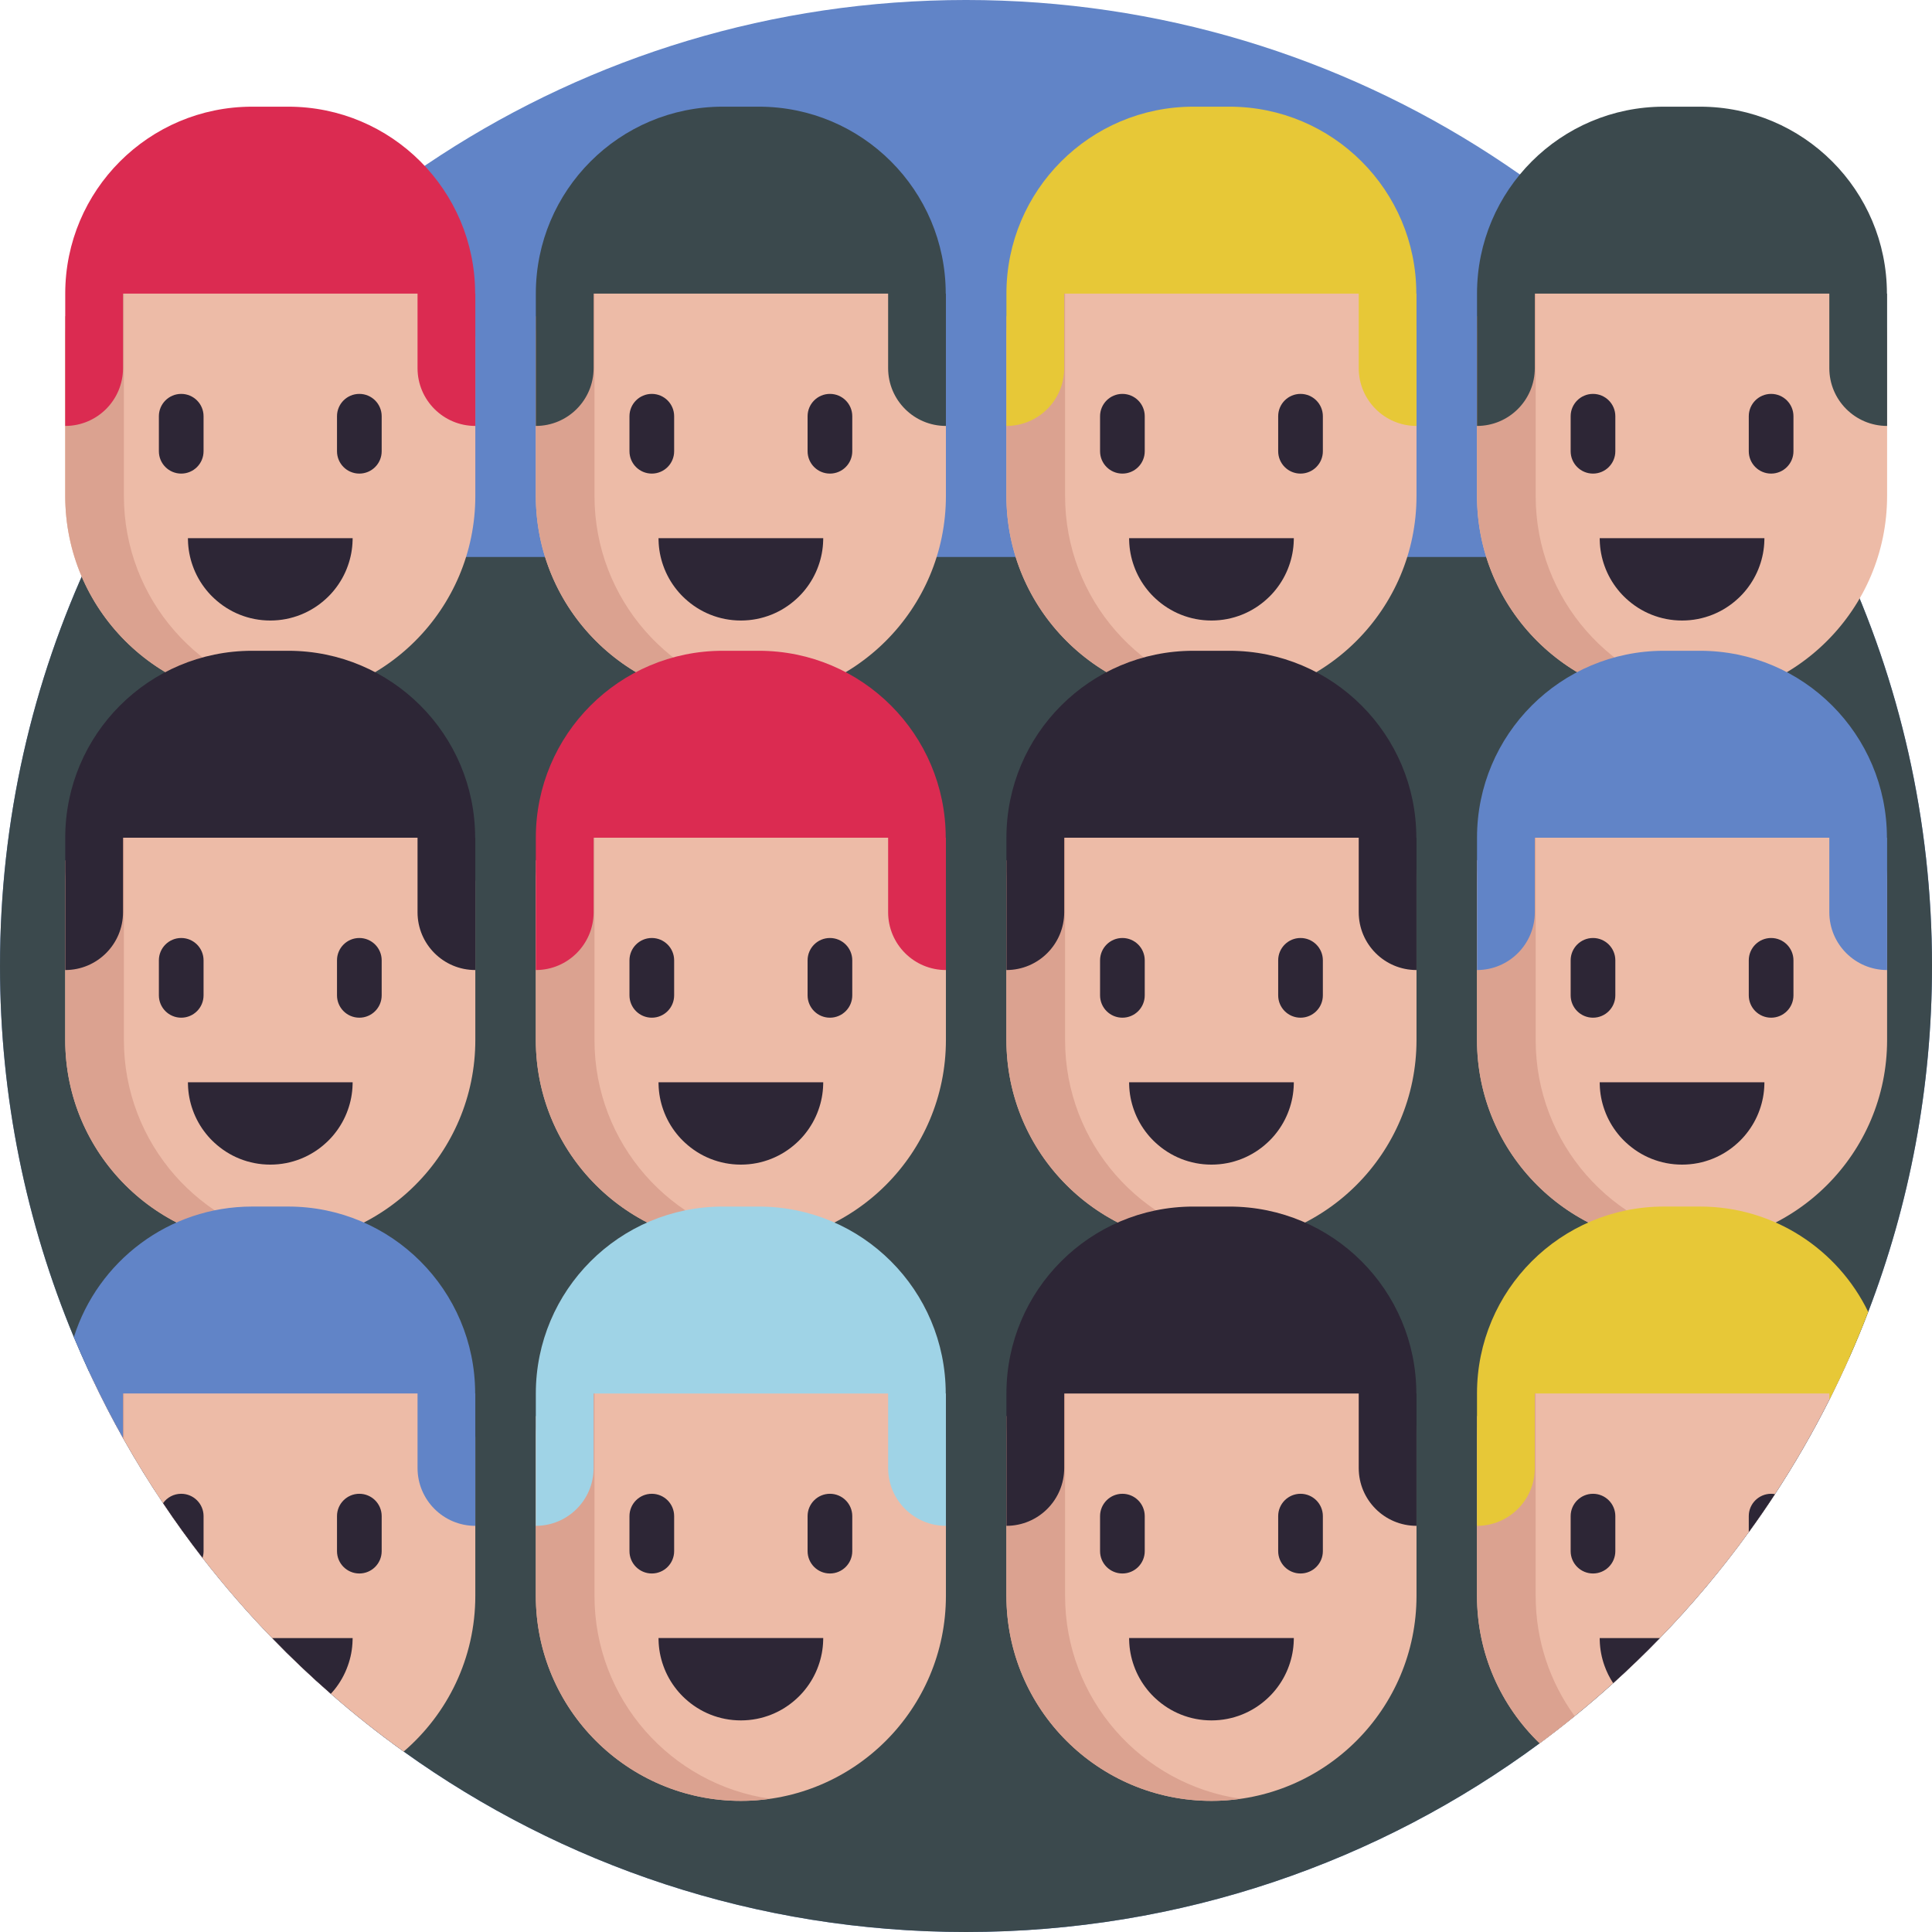
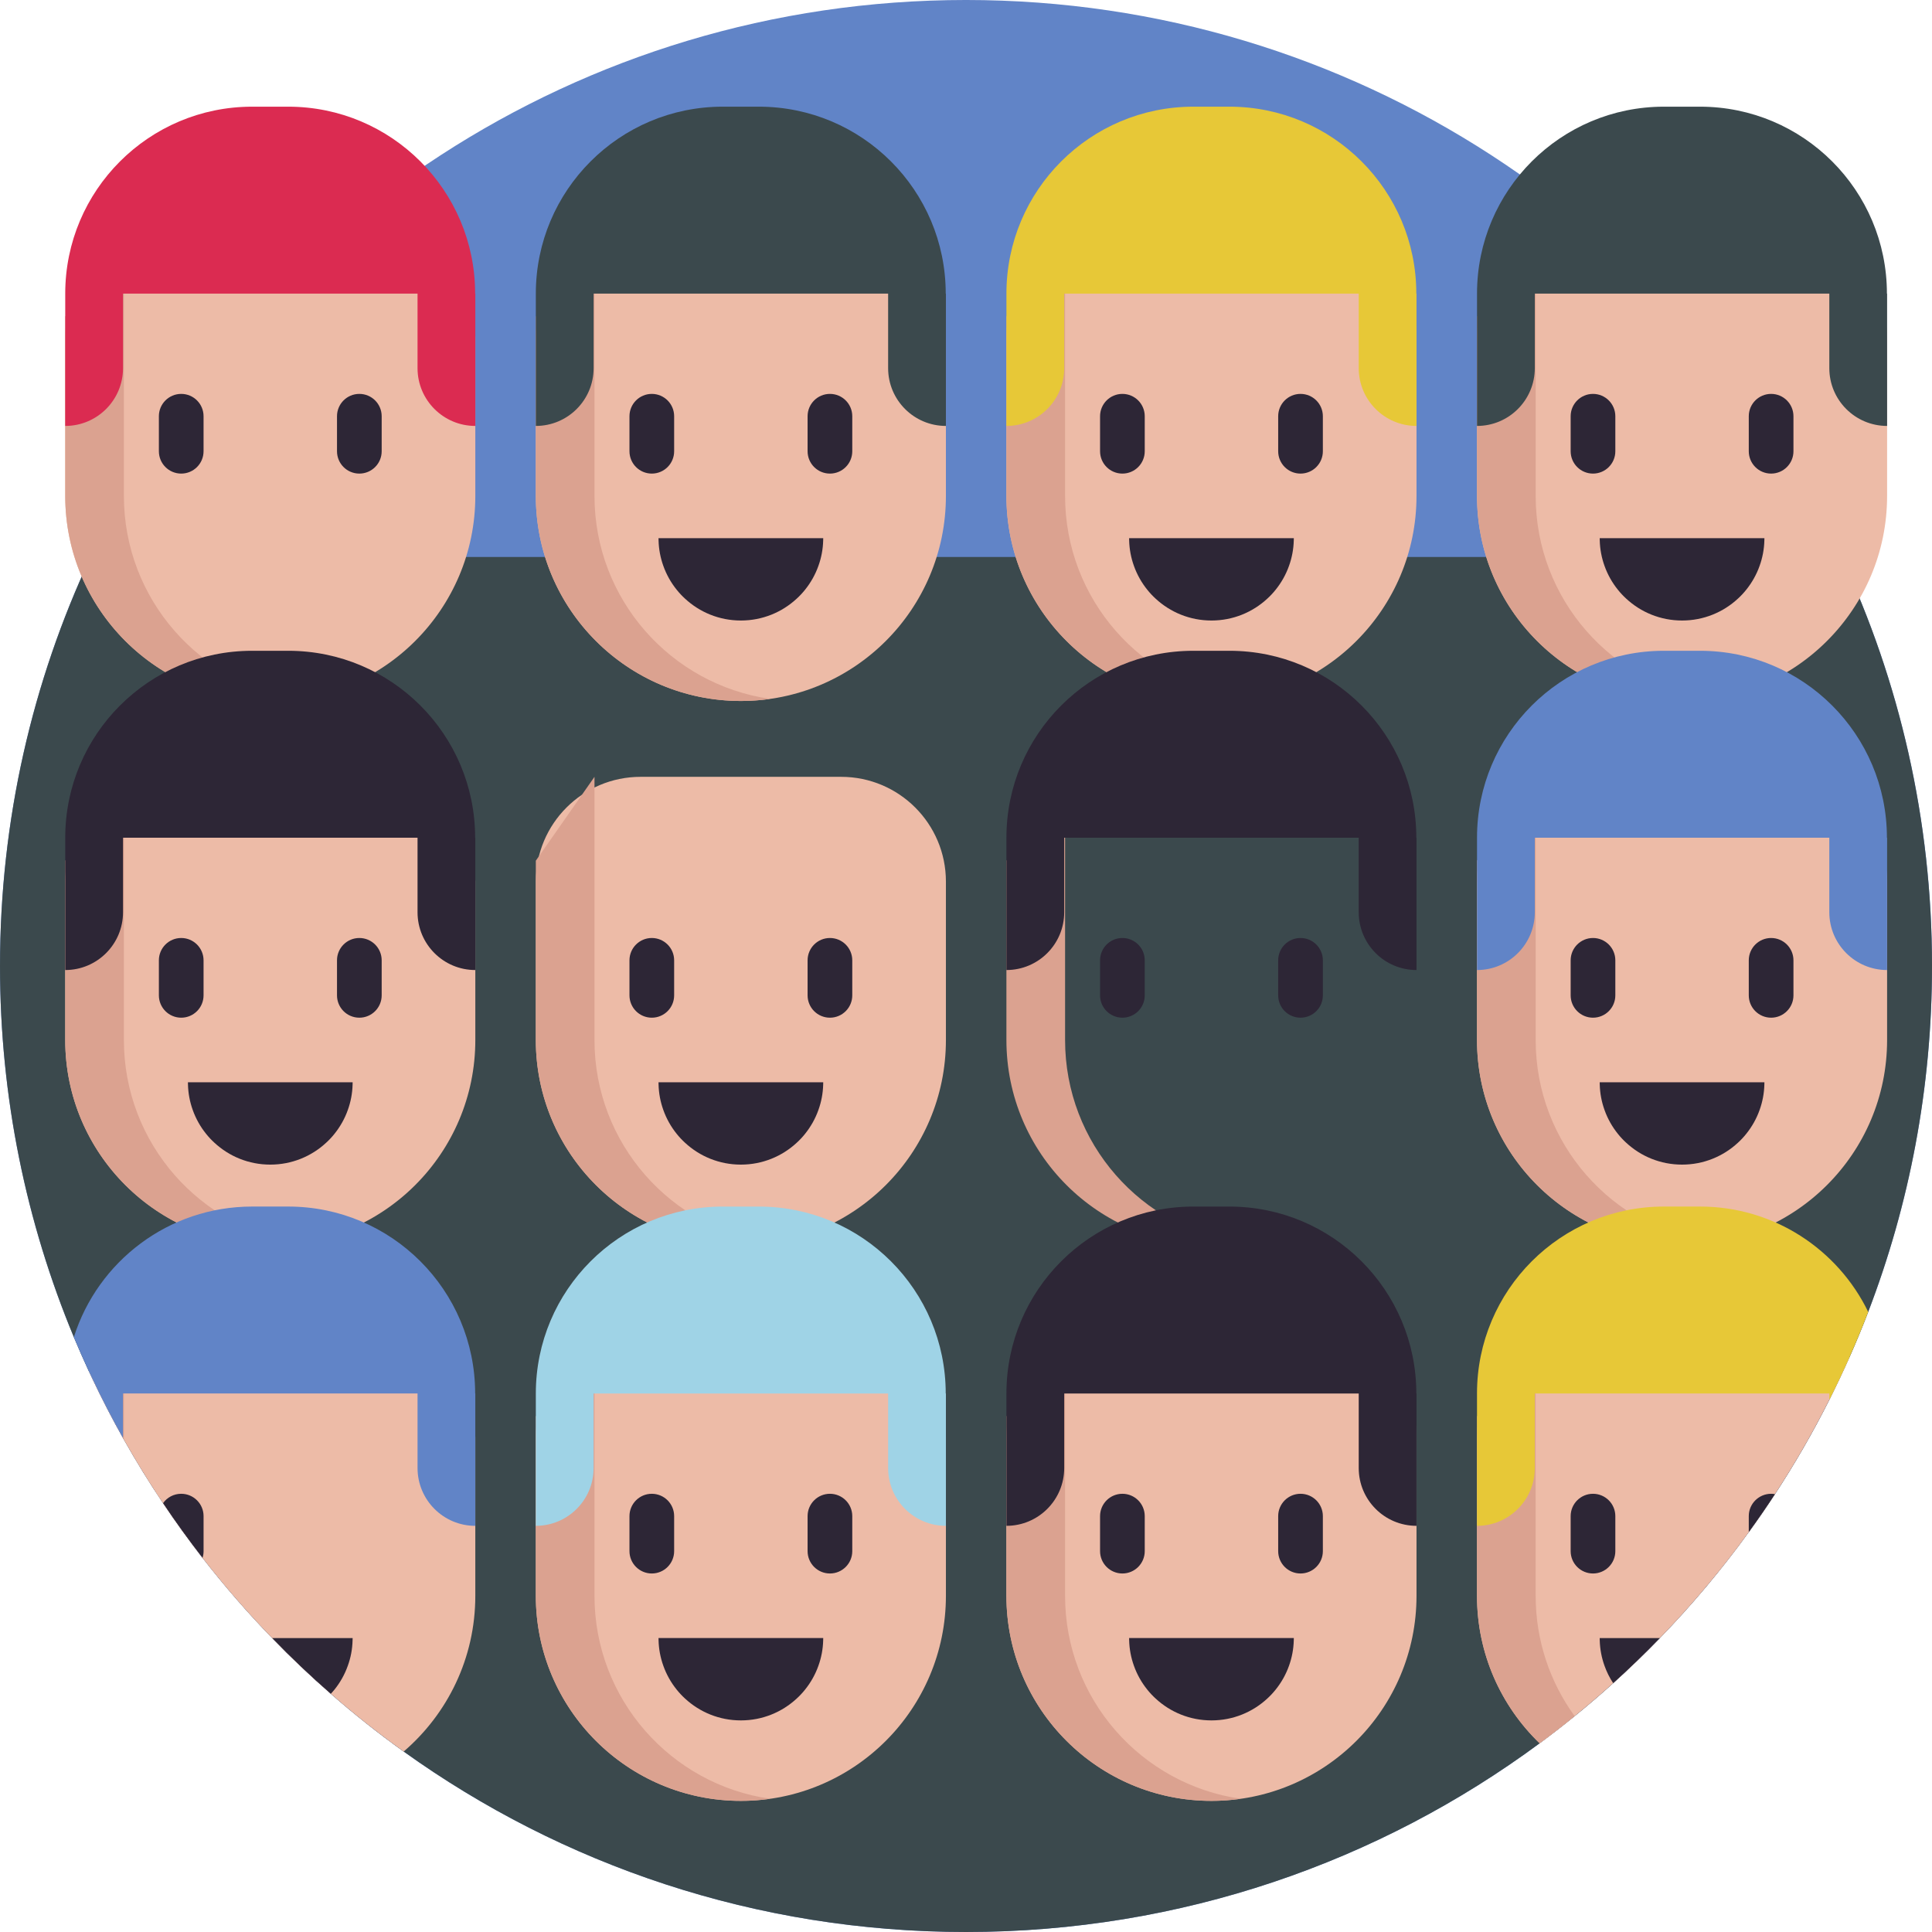
<svg xmlns="http://www.w3.org/2000/svg" id="Capa_1" enable-background="new 0 0 490 490" height="512" viewBox="0 0 490 490" width="512">
  <g>
    <path d="m490 245c0 30.91-5.73 60.49-16.18 87.73-1.48 3.87-3.06 7.68-4.73 11.45-1.63 3.67-3.34 7.28-5.13 10.85-4.16 8.26-8.76 16.24-13.79 23.92-2.13 3.26-4.34 6.47-6.64 9.63-6.87 9.49-14.41 18.47-22.55 26.87-3.81 3.94-7.77 7.76-11.84 11.44-3.18 2.87-6.44 5.66-9.77 8.36-2.9 2.37-5.87 4.66-8.88 6.89-40.69 30.08-91.01 47.86-145.49 47.86-53.21 0-102.45-16.96-142.62-45.77-6.39-4.58-12.56-9.47-18.47-14.64-5.16-4.5-10.13-9.22-14.88-14.14-6.25-6.44-12.14-13.24-17.66-20.34-3.49-4.5-6.84-9.13-10.01-13.88-3.52-5.23-6.83-10.61-9.94-16.12-.07-.13-.15-.27-.22-.4-2.79-4.96-5.41-10.03-7.84-15.2-.29-.58-.56-1.16-.83-1.75-1.32-2.85-2.58-5.73-3.8-8.63-12.06-28.98-18.73-60.78-18.73-94.13 0-37.07 8.24-72.23 22.98-103.73 39.06-83.46 123.79-141.27 222.02-141.27s182.96 57.81 222.02 141.27c14.74 31.5 22.98 66.66 22.98 103.73z" fill="#6184c7" />
    <path d="m490 245c0 30.91-5.73 60.49-16.18 87.73-1.48 3.87-3.06 7.68-4.73 11.45-1.63 3.67-3.34 7.28-5.13 10.85-4.16 8.26-8.76 16.24-13.79 23.92-2.13 3.26-4.34 6.47-6.64 9.63-6.87 9.49-14.41 18.47-22.55 26.87-3.81 3.94-7.77 7.76-11.84 11.44-3.18 2.87-6.44 5.66-9.77 8.36-2.9 2.37-5.87 4.66-8.88 6.89-40.69 30.08-91.01 47.86-145.49 47.86-53.21 0-102.45-16.96-142.62-45.77-6.39-4.58-12.56-9.47-18.47-14.64-5.16-4.5-10.13-9.22-14.88-14.14-6.25-6.44-12.14-13.24-17.66-20.34-3.49-4.5-6.84-9.13-10.01-13.88-3.52-5.23-6.83-10.61-9.94-16.12-.07-.13-.15-.27-.22-.4-2.79-4.96-5.41-10.03-7.84-15.2-.29-.58-.56-1.16-.83-1.75-1.32-2.85-2.58-5.73-3.8-8.63-12.06-28.98-18.73-60.78-18.73-94.13 0-37.07 8.24-72.23 22.98-103.73h444.04c14.74 31.5 22.98 66.66 22.98 103.73z" fill="#3b494d" />
    <g>
      <path d="m68.549 177.787c-28.721 0-52.004-23.283-52.004-52.004v-40.185c0-14.675 11.897-26.572 26.572-26.572h50.865c14.675 0 26.572 11.897 26.572 26.572v40.185c-.001 28.721-23.284 52.004-52.005 52.004z" fill="#edbba7" />
      <path d="m75.988 177.256c-2.43.351-4.91.529-7.437.529-28.723 0-52.007-23.279-52.007-52.001v-45.487l14.88-21.27v66.757c0 26.195 19.368 47.864 44.564 51.472z" fill="#dba290" />
      <path d="m120.506 74.465c0-26.183-21.225-47.408-47.408-47.408h-9.145c-26.183 0-47.408 21.225-47.408 47.408v33.563c8.094 0 14.656-6.562 14.656-14.656v-18.907h74.696v18.907c0 8.094 6.562 14.656 14.656 14.656v-33.563z" fill="#db2b51" />
      <g fill="#2d2636">
-         <path d="m89.437 136.489c0 .19 0 .38-.012.57-.055 2.254-.478 4.423-1.201 6.438-.79 2.236-1.954 4.288-3.412 6.095-.643.802-1.348 1.556-2.101 2.242-3.724 3.449-8.698 5.544-14.162 5.544s-10.438-2.095-14.162-5.544c-.753-.686-1.458-1.439-2.101-2.242-1.458-1.807-2.622-3.859-3.412-6.095-.723-2.015-1.145-4.184-1.201-6.438-.012-.19-.012-.38-.012-.57z" />
        <g>
          <path d="m45.961 99.901c3.129 0 5.666 2.537 5.666 5.666v8.882c0 3.129-2.537 5.666-5.666 5.666-3.129 0-5.666-2.537-5.666-5.666v-8.882c-.001-3.129 2.536-5.666 5.666-5.666z" />
          <path d="m91.137 99.901c3.129 0 5.666 2.537 5.666 5.666v8.882c0 3.129-2.537 5.666-5.666 5.666-3.129 0-5.666-2.537-5.666-5.666v-8.882c-.001-3.129 2.536-5.666 5.666-5.666z" />
        </g>
      </g>
    </g>
    <g>
      <path d="m187.902 177.787c-28.721 0-52.004-23.283-52.004-52.004v-40.185c0-14.675 11.897-26.572 26.572-26.572h50.865c14.675 0 26.572 11.897 26.572 26.572v40.185c-.001 28.721-23.284 52.004-52.005 52.004z" fill="#edbba7" />
      <path d="m195.342 177.256c-2.43.351-4.91.529-7.437.529-28.723 0-52.007-23.279-52.007-52.001v-45.487l14.88-21.27v66.757c-.001 26.195 19.368 47.864 44.564 51.472z" fill="#dba290" />
      <path d="m239.859 74.465c0-26.183-21.225-47.408-47.408-47.408h-9.145c-26.183 0-47.408 21.225-47.408 47.408v33.563c8.094 0 14.656-6.562 14.656-14.656v-18.907h74.696v18.907c0 8.094 6.562 14.656 14.656 14.656v-33.563z" fill="#3b494d" />
      <g fill="#2d2636">
        <path d="m208.79 136.489c0 .19 0 .38-.012.57-.055 2.254-.478 4.423-1.201 6.438-.79 2.236-1.954 4.288-3.412 6.095-.643.802-1.348 1.556-2.101 2.242-3.724 3.449-8.698 5.544-14.162 5.544s-10.438-2.095-14.162-5.544c-.753-.686-1.458-1.439-2.101-2.242-1.458-1.807-2.622-3.859-3.412-6.095-.723-2.015-1.145-4.184-1.201-6.438-.012-.19-.012-.38-.012-.57z" />
        <g>
          <path d="m165.314 99.901c3.129 0 5.666 2.537 5.666 5.666v8.882c0 3.129-2.537 5.666-5.666 5.666-3.129 0-5.666-2.537-5.666-5.666v-8.882c0-3.129 2.536-5.666 5.666-5.666z" />
          <path d="m210.49 99.901c3.129 0 5.666 2.537 5.666 5.666v8.882c0 3.129-2.537 5.666-5.666 5.666-3.129 0-5.666-2.537-5.666-5.666v-8.882c0-3.129 2.536-5.666 5.666-5.666z" />
        </g>
      </g>
    </g>
    <g>
      <path d="m307.255 177.787c-28.721 0-52.004-23.283-52.004-52.004v-40.185c0-14.675 11.897-26.572 26.572-26.572h50.865c14.675 0 26.572 11.897 26.572 26.572v40.185c-.001 28.721-23.284 52.004-52.005 52.004z" fill="#edbba7" />
      <path d="m314.695 177.256c-2.43.351-4.91.529-7.437.529-28.723 0-52.007-23.279-52.007-52.001v-45.487l14.88-21.27v66.757c-.001 26.195 19.368 47.864 44.564 51.472z" fill="#dba290" />
      <path d="m359.213 74.465c0-26.183-21.225-47.408-47.408-47.408h-9.145c-26.183 0-47.408 21.225-47.408 47.408v33.563c8.094 0 14.656-6.562 14.656-14.656v-18.907h74.696v18.907c0 8.094 6.562 14.656 14.656 14.656v-33.563z" fill="#e7c837" />
      <g fill="#2d2636">
        <path d="m328.143 136.489c0 .19 0 .38-.012.57-.055 2.254-.478 4.423-1.201 6.438-.79 2.236-1.954 4.288-3.412 6.095-.643.802-1.348 1.556-2.101 2.242-3.724 3.449-8.698 5.544-14.162 5.544s-10.438-2.095-14.162-5.544c-.753-.686-1.458-1.439-2.101-2.242-1.458-1.807-2.622-3.859-3.412-6.095-.723-2.015-1.145-4.184-1.201-6.438-.012-.19-.012-.38-.012-.57z" />
        <g>
          <path d="m284.667 99.901c3.129 0 5.666 2.537 5.666 5.666v8.882c0 3.129-2.537 5.666-5.666 5.666-3.129 0-5.666-2.537-5.666-5.666v-8.882c0-3.129 2.536-5.666 5.666-5.666z" />
          <path d="m329.843 99.901c3.129 0 5.666 2.537 5.666 5.666v8.882c0 3.129-2.537 5.666-5.666 5.666-3.129 0-5.666-2.537-5.666-5.666v-8.882c0-3.129 2.537-5.666 5.666-5.666z" />
        </g>
      </g>
    </g>
    <g>
      <path d="m426.608 177.787c-28.721 0-52.004-23.283-52.004-52.004v-40.185c0-14.675 11.897-26.572 26.572-26.572h50.865c14.675 0 26.572 11.897 26.572 26.572v40.185c-.001 28.721-23.284 52.004-52.005 52.004z" fill="#edbba7" />
      <path d="m434.048 177.256c-2.43.351-4.91.529-7.437.529-28.723 0-52.007-23.279-52.007-52.001v-45.487l14.88-21.27v66.757c0 26.195 19.368 47.864 44.564 51.472z" fill="#dba290" />
      <path d="m478.566 74.465c0-26.183-21.225-47.408-47.408-47.408h-9.145c-26.183 0-47.408 21.225-47.408 47.408v33.563c8.094 0 14.656-6.562 14.656-14.656v-18.907h74.696v18.907c0 8.094 6.562 14.656 14.656 14.656v-33.563z" fill="#3b494d" />
      <g fill="#2d2636">
        <path d="m447.496 136.489c0 .19 0 .38-.012.57-.055 2.254-.478 4.423-1.201 6.438-.79 2.236-1.954 4.288-3.412 6.095-.643.802-1.348 1.556-2.101 2.242-3.724 3.449-8.698 5.544-14.162 5.544s-10.438-2.095-14.162-5.544c-.753-.686-1.458-1.439-2.101-2.242-1.458-1.807-2.622-3.859-3.412-6.095-.723-2.015-1.145-4.184-1.201-6.438-.012-.19-.012-.38-.012-.57z" />
        <g>
          <path d="m404.02 99.901c3.129 0 5.666 2.537 5.666 5.666v8.882c0 3.129-2.537 5.666-5.666 5.666-3.129 0-5.666-2.537-5.666-5.666v-8.882c0-3.129 2.537-5.666 5.666-5.666z" />
          <path d="m449.196 99.901c3.129 0 5.666 2.537 5.666 5.666v8.882c0 3.129-2.537 5.666-5.666 5.666-3.129 0-5.666-2.537-5.666-5.666v-8.882c0-3.129 2.537-5.666 5.666-5.666z" />
        </g>
      </g>
    </g>
    <g>
      <path d="m68.549 315.784c-28.721 0-52.004-23.283-52.004-52.004v-40.185c0-14.675 11.897-26.572 26.572-26.572h50.865c14.675 0 26.572 11.897 26.572 26.572v40.185c-.001 28.721-23.284 52.004-52.005 52.004z" fill="#edbba7" />
      <path d="m75.988 315.252c-2.43.351-4.91.529-7.437.529-28.723 0-52.007-23.279-52.007-52.001v-45.487l14.88-21.27v66.757c0 26.195 19.368 47.864 44.564 51.472z" fill="#dba290" />
      <g fill="#2d2636">
        <path d="m120.506 212.461c0-26.183-21.225-47.408-47.408-47.408h-9.145c-26.183 0-47.408 21.225-47.408 47.408v33.563c8.094 0 14.656-6.562 14.656-14.656v-18.907h74.696v18.907c0 8.094 6.562 14.656 14.656 14.656v-33.563z" />
        <path d="m89.437 274.485c0 .19 0 .38-.012.57-.055 2.254-.478 4.423-1.201 6.438-.79 2.236-1.954 4.288-3.412 6.095-.643.802-1.348 1.556-2.101 2.242-3.724 3.449-8.698 5.544-14.162 5.544s-10.438-2.095-14.162-5.544c-.753-.686-1.458-1.439-2.101-2.242-1.458-1.807-2.622-3.859-3.412-6.095-.723-2.015-1.145-4.184-1.201-6.438-.012-.19-.012-.38-.012-.57z" />
        <g>
          <path d="m45.961 237.897c3.129 0 5.666 2.537 5.666 5.666v8.882c0 3.129-2.537 5.666-5.666 5.666-3.129 0-5.666-2.537-5.666-5.666v-8.882c-.001-3.129 2.536-5.666 5.666-5.666z" />
          <path d="m91.137 237.897c3.129 0 5.666 2.537 5.666 5.666v8.882c0 3.129-2.537 5.666-5.666 5.666-3.129 0-5.666-2.537-5.666-5.666v-8.882c-.001-3.129 2.536-5.666 5.666-5.666z" />
        </g>
      </g>
    </g>
    <g>
      <path d="m187.902 315.784c-28.721 0-52.004-23.283-52.004-52.004v-40.185c0-14.675 11.897-26.572 26.572-26.572h50.865c14.675 0 26.572 11.897 26.572 26.572v40.185c-.001 28.721-23.284 52.004-52.005 52.004z" fill="#edbba7" />
      <path d="m195.342 315.252c-2.43.351-4.91.529-7.437.529-28.723 0-52.007-23.279-52.007-52.001v-45.487l14.88-21.27v66.757c-.001 26.195 19.368 47.864 44.564 51.472z" fill="#dba290" />
-       <path d="m239.859 212.461c0-26.183-21.225-47.408-47.408-47.408h-9.145c-26.183 0-47.408 21.225-47.408 47.408v33.563c8.094 0 14.656-6.562 14.656-14.656v-18.907h74.696v18.907c0 8.094 6.562 14.656 14.656 14.656v-33.563z" fill="#db2b51" />
      <g fill="#2d2636">
        <path d="m208.79 274.485c0 .19 0 .38-.012.57-.055 2.254-.478 4.423-1.201 6.438-.79 2.236-1.954 4.288-3.412 6.095-.643.802-1.348 1.556-2.101 2.242-3.724 3.449-8.698 5.544-14.162 5.544s-10.438-2.095-14.162-5.544c-.753-.686-1.458-1.439-2.101-2.242-1.458-1.807-2.622-3.859-3.412-6.095-.723-2.015-1.145-4.184-1.201-6.438-.012-.19-.012-.38-.012-.57z" />
        <g>
          <path d="m165.314 237.897c3.129 0 5.666 2.537 5.666 5.666v8.882c0 3.129-2.537 5.666-5.666 5.666-3.129 0-5.666-2.537-5.666-5.666v-8.882c0-3.129 2.536-5.666 5.666-5.666z" />
          <path d="m210.49 237.897c3.129 0 5.666 2.537 5.666 5.666v8.882c0 3.129-2.537 5.666-5.666 5.666-3.129 0-5.666-2.537-5.666-5.666v-8.882c0-3.129 2.536-5.666 5.666-5.666z" />
        </g>
      </g>
    </g>
    <g>
-       <path d="m307.255 315.784c-28.721 0-52.004-23.283-52.004-52.004v-40.185c0-14.675 11.897-26.572 26.572-26.572h50.865c14.675 0 26.572 11.897 26.572 26.572v40.185c-.001 28.721-23.284 52.004-52.005 52.004z" fill="#edbba7" />
      <path d="m314.695 315.252c-2.43.351-4.91.529-7.437.529-28.723 0-52.007-23.279-52.007-52.001v-45.487l14.88-21.27v66.757c-.001 26.195 19.368 47.864 44.564 51.472z" fill="#dba290" />
      <g fill="#2d2636">
        <path d="m359.213 212.461c0-26.183-21.225-47.408-47.408-47.408h-9.145c-26.183 0-47.408 21.225-47.408 47.408v33.563c8.094 0 14.656-6.562 14.656-14.656v-18.907h74.696v18.907c0 8.094 6.562 14.656 14.656 14.656v-33.563z" />
-         <path d="m328.143 274.485c0 .19 0 .38-.012.57-.055 2.254-.478 4.423-1.201 6.438-.79 2.236-1.954 4.288-3.412 6.095-.643.802-1.348 1.556-2.101 2.242-3.724 3.449-8.698 5.544-14.162 5.544s-10.438-2.095-14.162-5.544c-.753-.686-1.458-1.439-2.101-2.242-1.458-1.807-2.622-3.859-3.412-6.095-.723-2.015-1.145-4.184-1.201-6.438-.012-.19-.012-.38-.012-.57z" />
        <g>
          <path d="m284.667 237.897c3.129 0 5.666 2.537 5.666 5.666v8.882c0 3.129-2.537 5.666-5.666 5.666-3.129 0-5.666-2.537-5.666-5.666v-8.882c0-3.129 2.536-5.666 5.666-5.666z" />
          <path d="m329.843 237.897c3.129 0 5.666 2.537 5.666 5.666v8.882c0 3.129-2.537 5.666-5.666 5.666-3.129 0-5.666-2.537-5.666-5.666v-8.882c0-3.129 2.537-5.666 5.666-5.666z" />
        </g>
      </g>
    </g>
    <g>
      <path d="m426.608 315.784c-28.721 0-52.004-23.283-52.004-52.004v-40.185c0-14.675 11.897-26.572 26.572-26.572h50.865c14.675 0 26.572 11.897 26.572 26.572v40.185c-.001 28.721-23.284 52.004-52.005 52.004z" fill="#edbba7" />
      <path d="m434.048 315.252c-2.43.351-4.91.529-7.437.529-28.723 0-52.007-23.279-52.007-52.001v-45.487l14.88-21.27v66.757c0 26.195 19.368 47.864 44.564 51.472z" fill="#dba290" />
      <path d="m478.566 212.461c0-26.183-21.225-47.408-47.408-47.408h-9.145c-26.183 0-47.408 21.225-47.408 47.408v33.563c8.094 0 14.656-6.562 14.656-14.656v-18.907h74.696v18.907c0 8.094 6.562 14.656 14.656 14.656v-33.563z" fill="#6184c7" />
      <g fill="#2d2636">
        <path d="m447.496 274.485c0 .19 0 .38-.012.57-.055 2.254-.478 4.423-1.201 6.438-.79 2.236-1.954 4.288-3.412 6.095-.643.802-1.348 1.556-2.101 2.242-3.724 3.449-8.698 5.544-14.162 5.544s-10.438-2.095-14.162-5.544c-.753-.686-1.458-1.439-2.101-2.242-1.458-1.807-2.622-3.859-3.412-6.095-.723-2.015-1.145-4.184-1.201-6.438-.012-.19-.012-.38-.012-.57z" />
        <g>
          <path d="m404.02 237.897c3.129 0 5.666 2.537 5.666 5.666v8.882c0 3.129-2.537 5.666-5.666 5.666-3.129 0-5.666-2.537-5.666-5.666v-8.882c0-3.129 2.537-5.666 5.666-5.666z" />
          <path d="m449.196 237.897c3.129 0 5.666 2.537 5.666 5.666v8.882c0 3.129-2.537 5.666-5.666 5.666-3.129 0-5.666-2.537-5.666-5.666v-8.882c0-3.129 2.537-5.666 5.666-5.666z" />
        </g>
      </g>
    </g>
    <g>
      <path d="m120.55 364.56v40.18c0 15.8-7.05 29.95-18.17 39.49-34.28-24.58-61.96-57.8-79.85-96.47 4.87-5.97 12.28-9.78 20.59-9.78h50.86c14.68 0 26.57 11.9 26.57 26.58z" fill="#edbba7" />
      <path d="m31.42 337.98v27.13c-2.87-5.09-5.56-10.29-8.06-15.6z" fill="#dba290" />
      <path d="m120.55 353.42v33.57c-8.09 0-14.65-6.57-14.65-14.66v-18.91h-74.7v11.29c-2.79-4.96-5.41-10.03-7.84-15.2-.29-.58-.56-1.16-.83-1.75-1.32-2.85-2.58-5.73-3.8-8.63 6.06-19.2 24.02-33.12 45.22-33.12h9.15c26.18 0 47.41 21.23 47.41 47.41z" fill="#6184c7" />
      <g fill="#2d2636">
        <path d="m89.44 415.45c0 .19 0 .38-.02.57-.05 2.25-.47 4.42-1.2 6.43-.79 2.24-1.95 4.29-3.41 6.1-.29.36-.59.71-.9 1.04-5.16-4.5-10.13-9.22-14.88-14.14z" />
        <g>
          <path d="m51.63 384.52v8.89c0 .59-.09 1.16-.26 1.7-3.49-4.5-6.84-9.13-10.01-13.88 1.02-1.44 2.7-2.37 4.6-2.37 3.13 0 5.67 2.54 5.67 5.66z" />
-           <path d="m91.137 378.859c3.129 0 5.666 2.537 5.666 5.666v8.882c0 3.129-2.537 5.666-5.666 5.666-3.129 0-5.666-2.537-5.666-5.666v-8.882c-.001-3.13 2.536-5.666 5.666-5.666z" />
        </g>
      </g>
    </g>
    <g>
      <path d="m187.902 456.745c-28.721 0-52.004-23.283-52.004-52.004v-40.185c0-14.675 11.897-26.572 26.572-26.572h50.865c14.675 0 26.572 11.897 26.572 26.572v40.185c-.001 28.721-23.284 52.004-52.005 52.004z" fill="#edbba7" />
      <path d="m195.342 456.213c-2.43.351-4.91.529-7.437.529-28.723 0-52.007-23.279-52.007-52.001v-45.487l14.88-21.27v66.757c-.001 26.195 19.368 47.864 44.564 51.472z" fill="#dba290" />
      <path d="m239.859 353.423c0-26.183-21.225-47.408-47.408-47.408h-9.145c-26.183 0-47.408 21.225-47.408 47.408v33.563c8.094 0 14.656-6.562 14.656-14.656v-18.907h74.696v18.907c0 8.094 6.562 14.656 14.656 14.656v-33.563z" fill="#9fd3e6" />
      <g fill="#2d2636">
        <path d="m208.79 415.446c0 .19 0 .38-.012.57-.055 2.254-.478 4.423-1.201 6.438-.79 2.236-1.954 4.288-3.412 6.095-.643.802-1.348 1.556-2.101 2.242-3.724 3.449-8.698 5.544-14.162 5.544s-10.438-2.095-14.162-5.544c-.753-.686-1.458-1.439-2.101-2.242-1.458-1.807-2.622-3.859-3.412-6.095-.723-2.015-1.145-4.184-1.201-6.438-.012-.19-.012-.38-.012-.57z" />
        <g>
          <path d="m165.314 378.859c3.129 0 5.666 2.537 5.666 5.666v8.882c0 3.129-2.537 5.666-5.666 5.666-3.129 0-5.666-2.537-5.666-5.666v-8.882c0-3.13 2.536-5.666 5.666-5.666z" />
          <path d="m210.49 378.859c3.129 0 5.666 2.537 5.666 5.666v8.882c0 3.129-2.537 5.666-5.666 5.666-3.129 0-5.666-2.537-5.666-5.666v-8.882c0-3.13 2.536-5.666 5.666-5.666z" />
        </g>
      </g>
    </g>
    <g>
      <path d="m307.255 456.745c-28.721 0-52.004-23.283-52.004-52.004v-40.185c0-14.675 11.897-26.572 26.572-26.572h50.865c14.675 0 26.572 11.897 26.572 26.572v40.185c-.001 28.721-23.284 52.004-52.005 52.004z" fill="#edbba7" />
      <path d="m314.695 456.213c-2.43.351-4.91.529-7.437.529-28.723 0-52.007-23.279-52.007-52.001v-45.487l14.88-21.27v66.757c-.001 26.195 19.368 47.864 44.564 51.472z" fill="#dba290" />
      <g fill="#2d2636">
        <path d="m359.213 353.423c0-26.183-21.225-47.408-47.408-47.408h-9.145c-26.183 0-47.408 21.225-47.408 47.408v33.563c8.094 0 14.656-6.562 14.656-14.656v-18.907h74.696v18.907c0 8.094 6.562 14.656 14.656 14.656v-33.563z" />
        <path d="m328.143 415.446c0 .19 0 .38-.012.57-.055 2.254-.478 4.423-1.201 6.438-.79 2.236-1.954 4.288-3.412 6.095-.643.802-1.348 1.556-2.101 2.242-3.724 3.449-8.698 5.544-14.162 5.544s-10.438-2.095-14.162-5.544c-.753-.686-1.458-1.439-2.101-2.242-1.458-1.807-2.622-3.859-3.412-6.095-.723-2.015-1.145-4.184-1.201-6.438-.012-.19-.012-.38-.012-.57z" />
        <g>
          <path d="m284.667 378.859c3.129 0 5.666 2.537 5.666 5.666v8.882c0 3.129-2.537 5.666-5.666 5.666-3.129 0-5.666-2.537-5.666-5.666v-8.882c0-3.13 2.536-5.666 5.666-5.666z" />
          <path d="m329.843 378.859c3.129 0 5.666 2.537 5.666 5.666v8.882c0 3.129-2.537 5.666-5.666 5.666-3.129 0-5.666-2.537-5.666-5.666v-8.882c0-3.13 2.537-5.666 5.666-5.666z" />
        </g>
      </g>
    </g>
    <g>
      <path d="m469.09 344.18c-17.33 39.11-44.6 72.83-78.6 97.96-9.8-9.45-15.89-22.71-15.89-37.4v-40.18c0-14.68 11.9-26.58 26.58-26.58h50.86c6.49 0 12.44 2.32 17.05 6.2z" fill="#edbba7" />
      <path d="m399.37 435.25c-2.9 2.37-5.87 4.66-8.88 6.89-9.8-9.45-15.89-22.71-15.89-37.4v-45.49l14.88-21.27v66.76c0 11.4 3.67 21.95 9.89 30.51z" fill="#dba290" />
      <path d="m473.82 332.73c-1.48 3.87-3.06 7.68-4.73 11.45-1.63 3.67-3.34 7.28-5.13 10.85v-1.61h-74.7v18.91c0 8.09-6.56 14.66-14.66 14.66v-33.57c0-26.18 21.23-47.41 47.41-47.41h9.15c18.76 0 34.98 10.9 42.66 26.72z" fill="#e7c837" />
      <g fill="#2d2636">
        <path d="m420.98 415.45c-3.81 3.94-7.77 7.76-11.84 11.44-.91-1.37-1.65-2.86-2.21-4.44-.72-2.01-1.14-4.18-1.2-6.43-.01-.19-.01-.38-.01-.57z" />
        <g>
          <path d="m404.02 378.859c3.129 0 5.666 2.537 5.666 5.666v8.882c0 3.129-2.537 5.666-5.666 5.666-3.129 0-5.666-2.537-5.666-5.666v-8.882c0-3.13 2.537-5.666 5.666-5.666z" />
          <path d="m450.17 378.95c-2.13 3.26-4.34 6.47-6.64 9.63v-4.06c0-3.12 2.54-5.66 5.67-5.66.33 0 .66.03.97.09z" />
        </g>
      </g>
    </g>
  </g>
</svg>